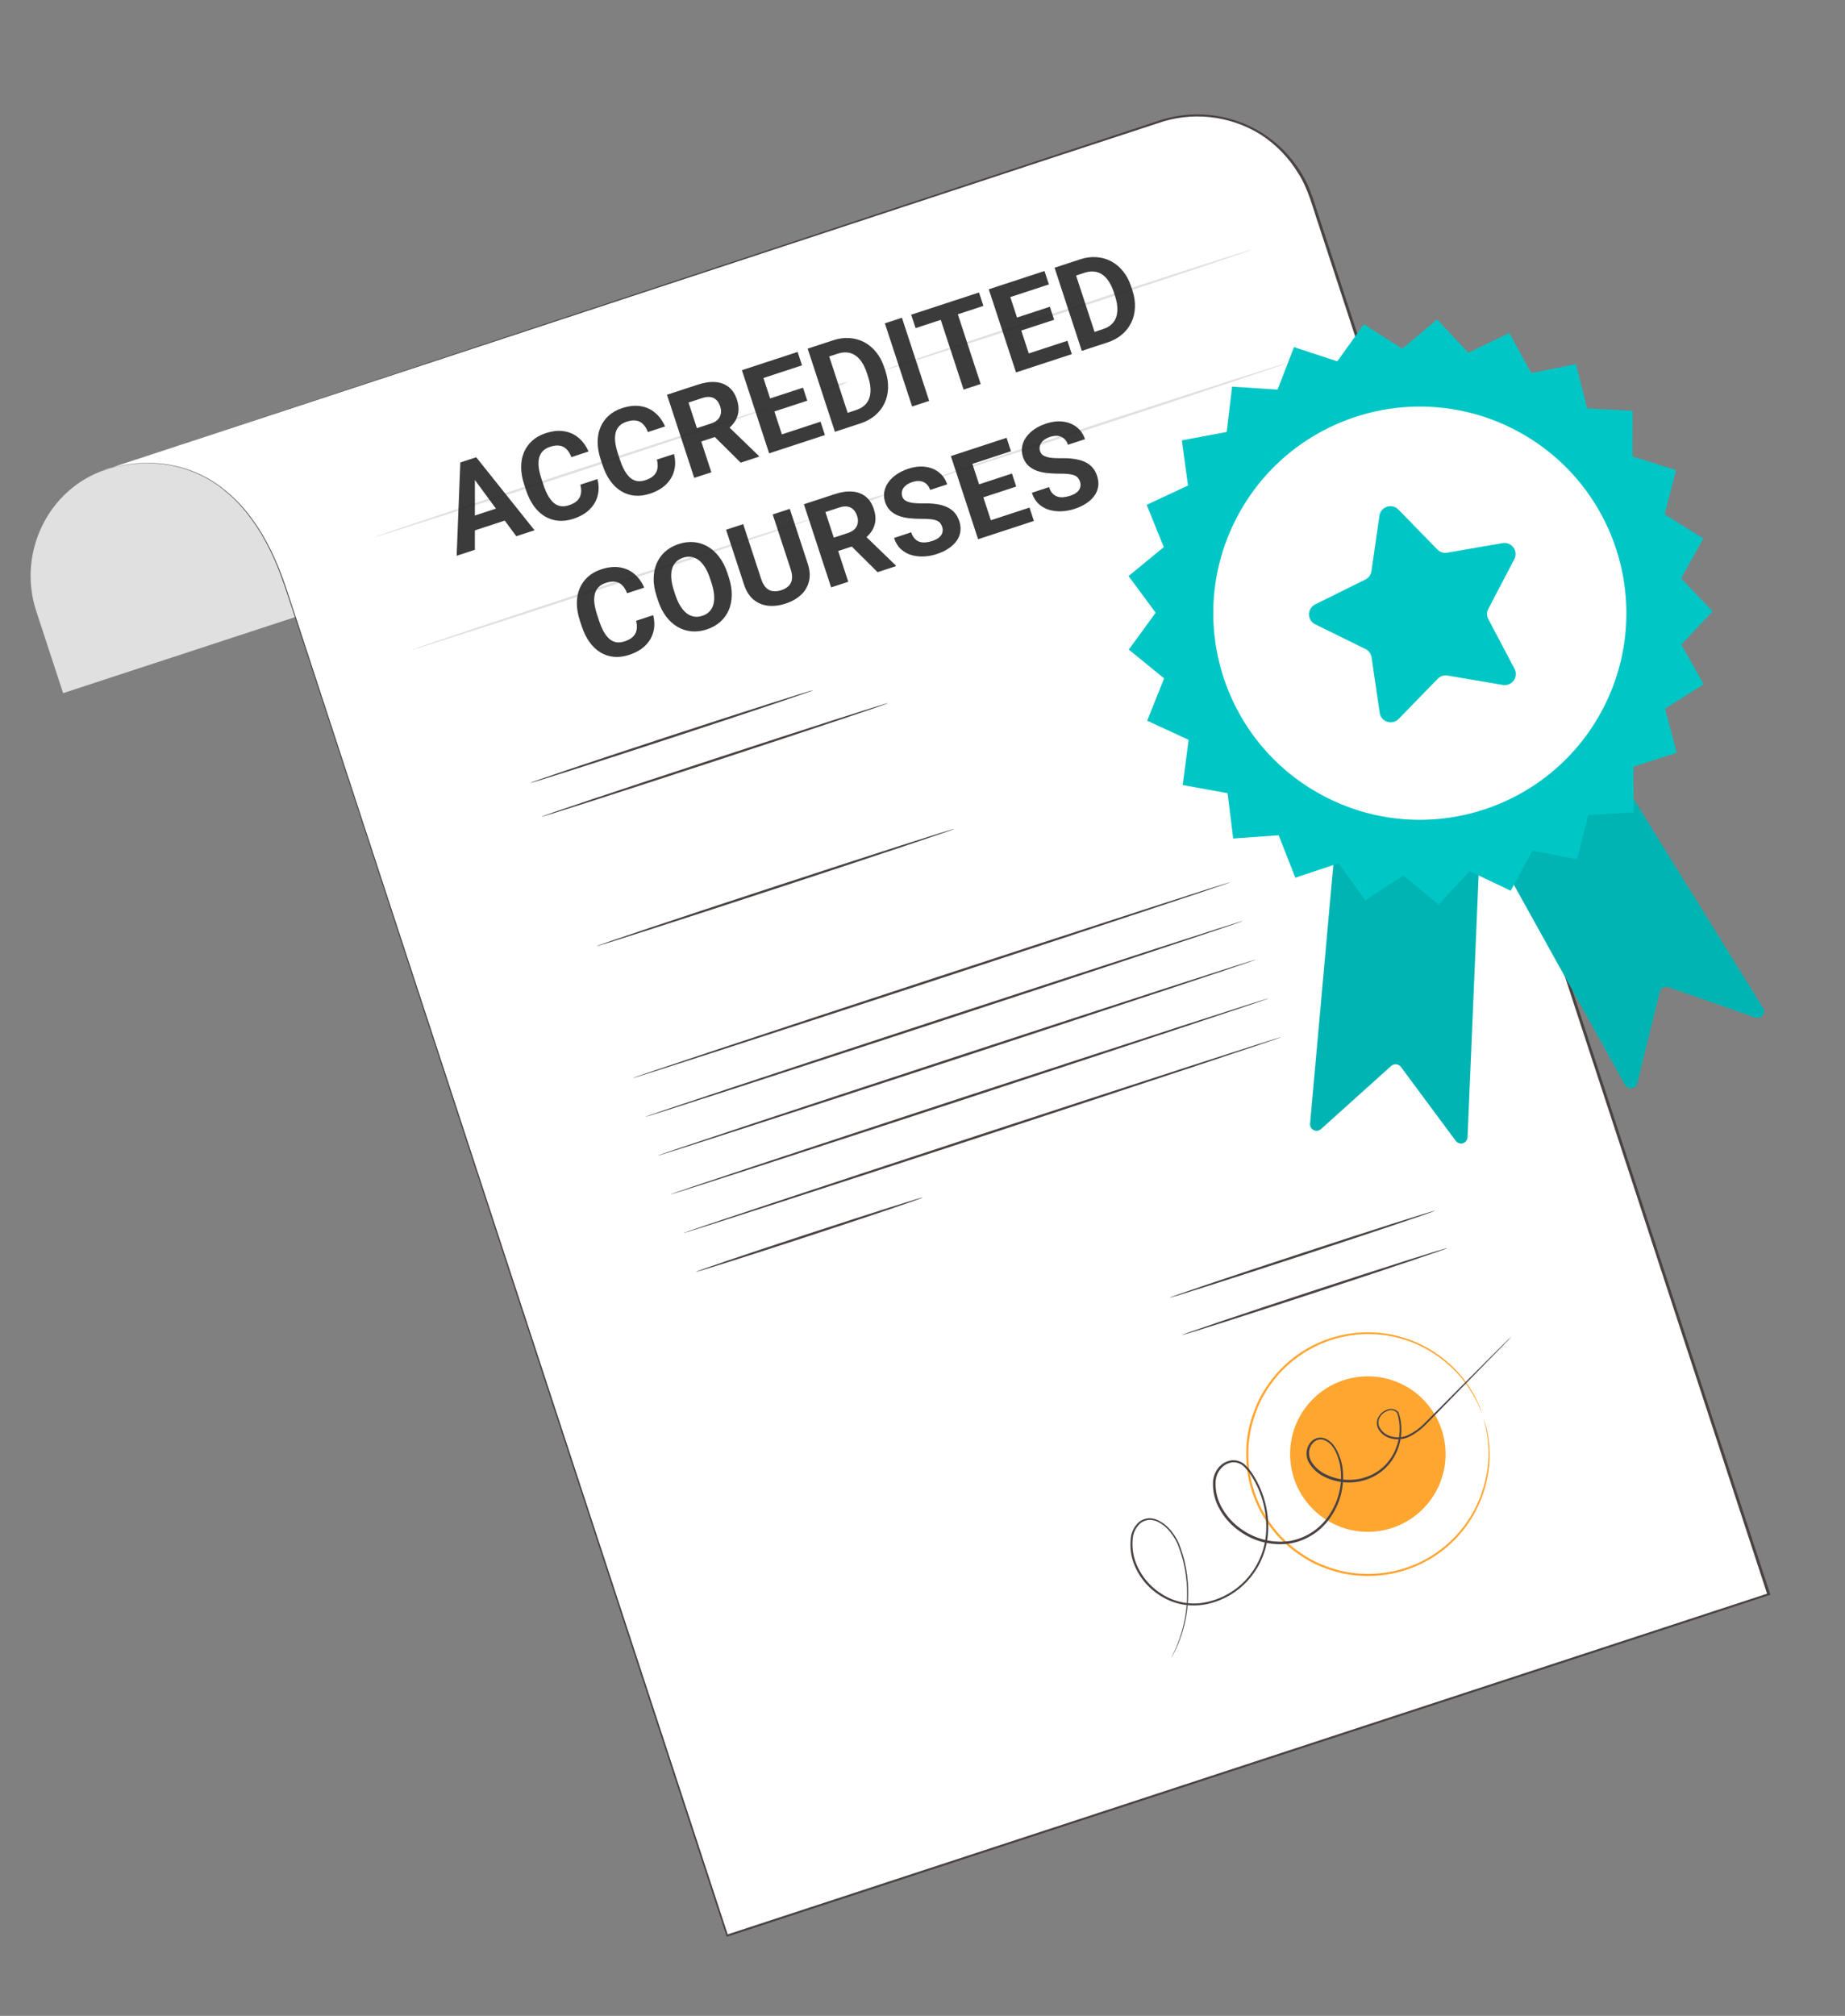
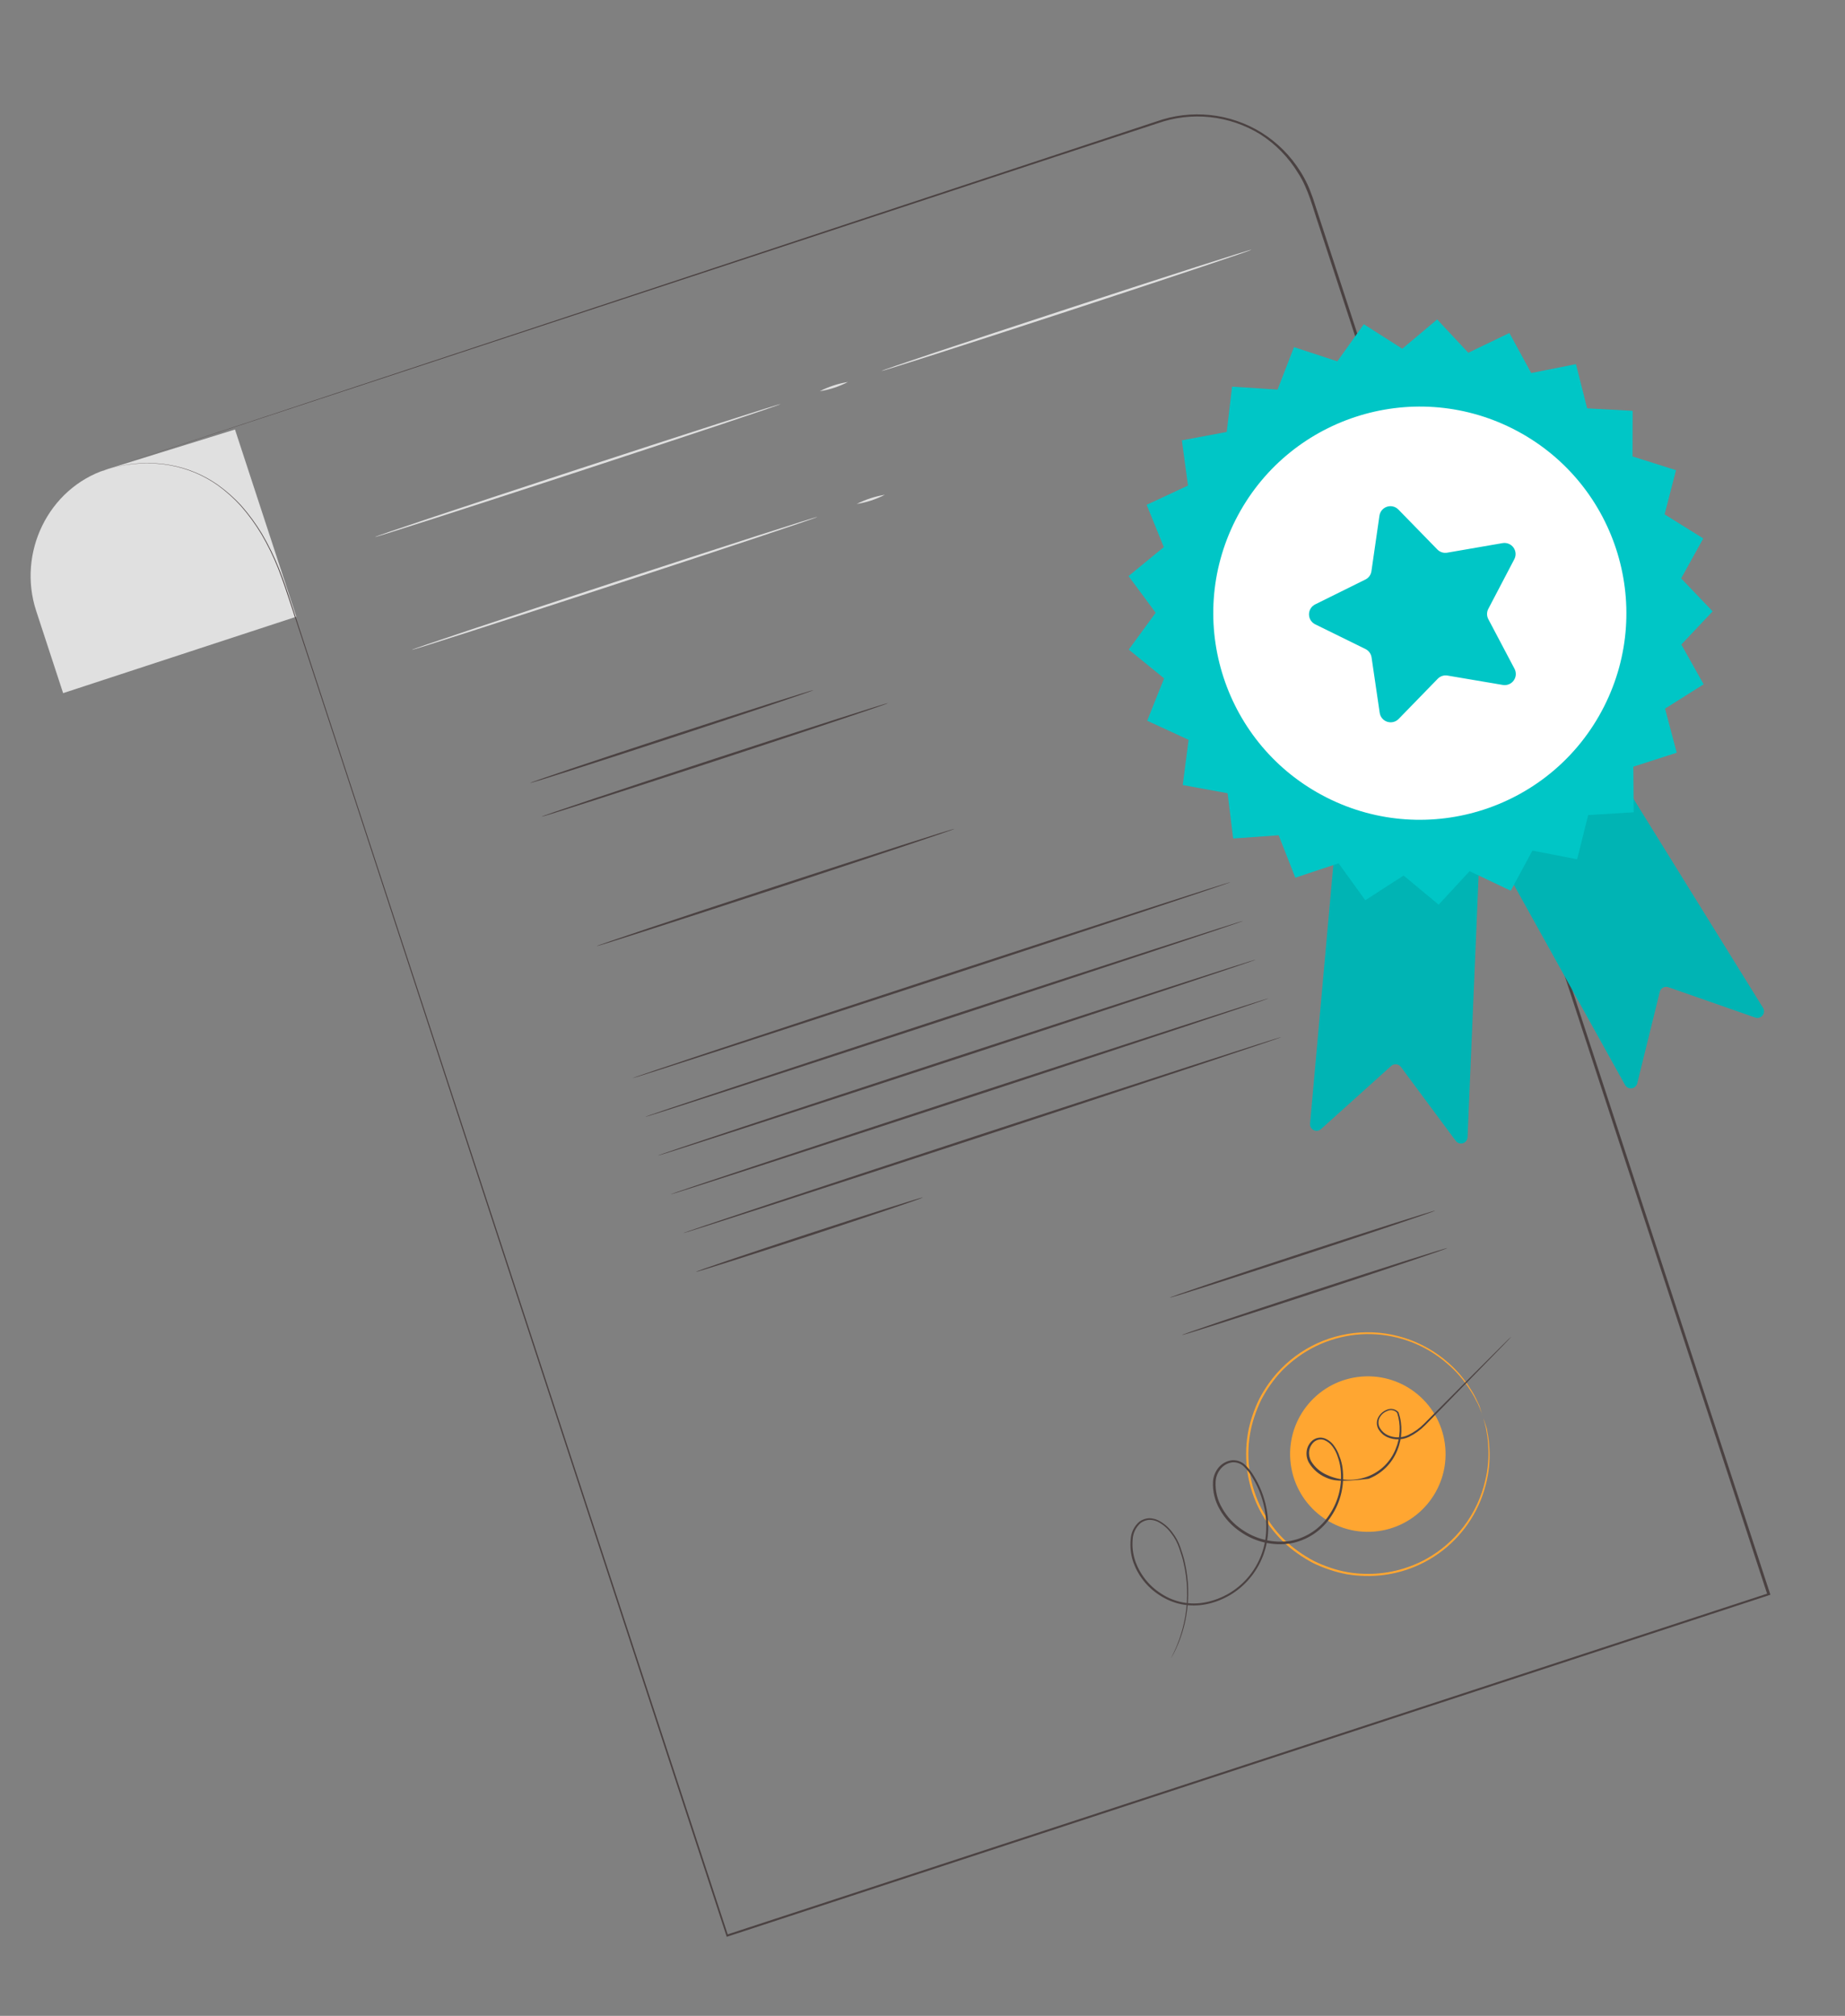
<svg xmlns="http://www.w3.org/2000/svg" width="390" height="426" viewBox="0 0 390 426" fill="none">
  <rect x="0" y="0" width="390" height="426" fill="#808080" stroke="none" />
  <path d="M62.635 130.328L13.343 146.479L7.651 129.106C3.636 116.856 10.169 103.238 22.419 99.224L49.671 90.766L62.635 130.328Z" fill="#E0E0E0" />
-   <path d="M21.351 99.541C21.351 99.541 48.571 87.8 60.56 124.388L153.812 408.973L373.973 336.832L277.33 41.9C276.288 38.721 274.628 35.78 272.448 33.243C270.267 30.706 267.607 28.625 264.621 27.117C261.635 25.609 258.381 24.704 255.046 24.455C251.71 24.206 248.357 24.617 245.181 25.665L21.351 99.541Z" fill="white" />
  <path d="M21.345 99.547L184.053 45.649L223.461 32.615L244.414 25.679C248.055 24.375 251.943 23.906 255.79 24.309C259.637 24.712 263.343 25.976 266.635 28.008C270.008 30.103 272.85 32.953 274.936 36.333C275.47 37.179 275.949 38.058 276.371 38.965C276.795 39.831 277.109 40.822 277.485 41.753C278.105 43.645 278.729 45.55 279.357 47.466C281.859 55.101 284.401 62.859 286.984 70.742C292.144 86.49 297.452 102.687 302.907 119.335C324.698 185.837 348.664 258.976 373.8 335.688L374.234 337.012L373.999 337.089L153.838 409.23L153.62 409.302L153.549 409.084C121.263 310.556 93.911 226.869 74.605 167.857C69.767 153.095 65.435 139.874 61.659 128.35C60.714 125.466 59.805 122.691 58.771 120.088C57.777 117.59 56.595 115.171 55.235 112.852C53.969 110.748 52.518 108.76 50.899 106.913C49.41 105.277 47.755 103.801 45.961 102.506C42.917 100.374 39.44 98.938 35.777 98.302C33.104 97.844 30.377 97.783 27.686 98.122C26.048 98.313 24.431 98.648 22.852 99.124C21.801 99.468 21.256 99.647 21.256 99.647C21.778 99.441 22.311 99.266 22.852 99.124C24.432 98.635 26.051 98.286 27.692 98.08C30.38 97.735 33.105 97.79 35.778 98.242C39.46 98.865 42.958 100.298 46.019 102.437C47.824 103.727 49.49 105.2 50.993 106.832C52.624 108.685 54.087 110.678 55.365 112.789C56.735 115.115 57.926 117.541 58.928 120.047C60.001 122.647 60.883 125.431 61.828 128.314C65.605 139.839 69.937 153.06 74.774 167.822C94.12 226.861 121.58 310.512 153.89 408.992L153.604 408.855L373.765 336.713L373.607 337.026L373.25 335.938C348.104 259.199 324.147 186.088 302.356 119.586C296.907 102.956 291.599 86.758 286.433 70.993L278.785 47.653C277.48 43.853 276.562 39.917 274.412 36.605C272.413 33.299 269.684 30.494 266.434 28.405C263.2 26.403 259.557 25.156 255.775 24.756C251.994 24.355 248.17 24.813 244.59 26.094L223.571 32.981L184.084 45.99L21.345 99.547Z" fill="#4B4242" />
  <path d="M171.941 145.843C171.982 145.97 158.625 150.468 142.095 155.884C125.565 161.301 112.136 165.581 112.095 165.454C112.053 165.327 125.401 160.832 141.94 155.413C158.48 149.993 171.905 145.735 171.941 145.843Z" fill="#4B4242" />
  <path d="M187.689 148.598C187.734 148.734 171.381 154.202 151.16 160.828C130.94 167.454 114.531 172.72 114.486 172.584C114.442 172.448 130.794 166.98 151.006 160.357C171.218 153.734 187.647 148.471 187.689 148.598Z" fill="#4B4242" />
  <path d="M201.717 175.171C201.759 175.297 184.874 180.951 164.001 187.79C143.127 194.63 126.171 200.066 126.13 199.939C126.088 199.812 142.973 194.159 163.846 187.319C184.72 180.479 201.672 175.035 201.717 175.171Z" fill="#4B4242" />
  <path d="M260.083 186.431C260.125 186.558 231.87 195.937 196.978 207.37C162.086 218.804 133.759 227.965 133.718 227.838C133.676 227.711 161.922 218.335 196.823 206.899C231.724 195.462 260.039 186.295 260.083 186.431Z" fill="#4B4242" />
  <path d="M262.766 194.615C262.811 194.751 234.553 204.121 199.661 215.554C164.769 226.987 136.445 236.158 136.4 236.022C136.356 235.886 164.605 226.519 199.506 215.083C234.407 203.646 262.725 194.488 262.766 194.615Z" fill="#4B4242" />
  <path d="M265.445 202.798C265.489 202.934 237.231 212.304 202.339 223.738C167.447 235.171 139.124 244.342 139.079 244.206C139.035 244.07 167.284 234.703 202.185 223.266C237.086 211.83 265.403 202.671 265.445 202.798Z" fill="#4B4242" />
  <path d="M268.133 210.991C268.175 211.118 239.92 220.497 205.028 231.931C170.136 243.364 141.809 252.525 141.767 252.398C141.726 252.271 169.972 242.895 204.873 231.459C239.774 220.023 268.092 210.864 268.133 210.991Z" fill="#4B4242" />
  <path d="M270.812 219.179C270.853 219.306 242.598 228.686 207.706 240.119C172.814 251.552 144.487 260.714 144.446 260.587C144.404 260.46 172.65 251.084 207.551 239.647C242.453 228.211 270.767 219.043 270.812 219.179Z" fill="#4B4242" />
  <path d="M195.051 253.068C195.092 253.194 184.392 256.821 171.163 261.156C157.933 265.491 147.17 268.897 147.129 268.77C147.087 268.644 157.778 265.02 171.008 260.685C184.238 256.35 195.006 252.932 195.051 253.068Z" fill="#4B4242" />
  <path d="M303.325 255.859C303.366 255.986 290.852 260.207 275.383 265.276C259.914 270.345 247.32 274.352 247.278 274.225C247.236 274.098 259.75 269.877 275.229 264.805C290.707 259.733 303.283 255.732 303.325 255.859Z" fill="#4B4242" />
  <path d="M305.916 263.761C305.958 263.888 293.444 268.109 277.974 273.178C262.505 278.247 249.911 282.253 249.869 282.126C249.828 281.999 262.308 277.769 277.823 272.685C293.338 267.601 305.874 263.634 305.916 263.761Z" fill="#4B4242" />
  <path d="M313.458 299.336C313.402 299.208 313.358 299.074 313.328 298.937C313.236 298.656 313.065 298.29 312.869 297.812C312.786 297.558 312.675 297.283 312.538 296.987C312.434 296.669 312.224 296.366 312.051 296.022C311.662 295.213 311.215 294.433 310.714 293.688C309.398 291.606 307.771 289.738 305.887 288.151C301.433 284.28 295.768 282.084 289.869 281.941C283.97 281.797 278.205 283.715 273.568 287.364C272.619 288.104 271.722 288.908 270.882 289.771C270.041 290.672 269.261 291.629 268.547 292.634C267.825 293.661 267.17 294.735 266.588 295.847C266.03 297.003 265.548 298.194 265.145 299.412C264.307 301.912 263.88 304.531 263.881 307.167C263.839 312.637 265.586 317.971 268.857 322.355C270.417 324.481 272.311 326.339 274.466 327.857C275.512 328.601 276.605 329.276 277.739 329.878C278.867 330.43 280.029 330.907 281.22 331.308C283.529 332.102 285.947 332.535 288.389 332.593C292.908 332.735 297.384 331.674 301.358 329.518C304.52 327.785 307.278 325.401 309.45 322.524C311.623 319.647 313.161 316.342 313.963 312.827C314.541 310.432 314.748 307.963 314.577 305.506C314.54 304.609 314.439 303.716 314.273 302.834C314.209 302.454 314.163 302.097 314.098 301.777C314.033 301.457 313.902 301.179 313.873 300.907C313.712 300.417 313.639 299.98 313.577 299.729C313.521 299.604 313.478 299.473 313.449 299.339C313.504 299.465 313.547 299.595 313.577 299.729L313.957 300.889C314.041 301.143 314.136 301.433 314.237 301.742C314.338 302.05 314.369 302.421 314.436 302.811C314.624 303.692 314.743 304.587 314.791 305.486C315.001 307.96 314.829 310.452 314.28 312.873C313.001 318.726 309.715 323.947 304.99 327.63C300.266 331.313 294.401 333.226 288.414 333.037C287.188 333.005 285.965 332.889 284.755 332.69C283.519 332.463 282.302 332.148 281.112 331.745C279.892 331.344 278.701 330.862 277.546 330.302C276.39 329.69 275.276 329.002 274.211 328.242C272.012 326.696 270.079 324.803 268.488 322.637C265.15 318.171 263.369 312.734 263.416 307.159C263.419 304.471 263.856 301.801 264.712 299.253C265.121 298.011 265.616 296.799 266.194 295.625C266.789 294.488 267.46 293.393 268.202 292.346C270.287 289.414 272.965 286.952 276.062 285.12C279.16 283.289 282.607 282.129 286.181 281.715C289.756 281.301 293.377 281.643 296.811 282.718C300.245 283.793 303.414 285.577 306.115 287.956C307.989 289.584 309.603 291.49 310.899 293.608C311.394 294.364 311.829 295.158 312.199 295.983C312.375 296.337 312.54 296.655 312.668 296.954C312.796 297.253 312.864 297.553 312.95 297.816L313.328 298.967C313.381 299.086 313.425 299.21 313.458 299.336V299.336Z" fill="#FFA631" />
  <path d="M305.511 305.923C304.757 296.879 296.815 290.159 287.772 290.913C278.728 291.666 272.008 299.608 272.761 308.651C273.515 317.695 281.457 324.415 290.5 323.662C299.544 322.908 306.264 314.966 305.511 305.923Z" fill="#FFA631" />
-   <path d="M319.476 282.478L318.942 283.055L317.331 284.727L311.113 291.092L301.285 301.151C300.286 302.173 299.119 303.017 297.835 303.647C297.133 303.979 296.368 304.159 295.591 304.174C294.814 304.19 294.042 304.042 293.327 303.738C292.568 303.42 291.924 302.878 291.482 302.184C291.242 301.825 291.094 301.412 291.053 300.982C291.012 300.552 291.079 300.118 291.247 299.721C291.61 298.916 292.269 298.283 293.088 297.953C293.506 297.75 293.98 297.688 294.437 297.778C294.893 297.867 295.308 298.103 295.62 298.448L295.641 298.512C296.521 301.123 296.421 303.965 295.358 306.507C294.815 307.871 293.995 309.108 292.952 310.141C291.908 311.174 290.662 311.981 289.293 312.511C287.849 313.071 286.307 313.337 284.758 313.29C283.21 313.244 281.686 312.887 280.278 312.242C278.774 311.601 277.513 310.499 276.676 309.094C276.258 308.347 276.095 307.484 276.212 306.635C276.329 305.768 276.763 304.975 277.43 304.409C277.779 304.125 278.194 303.934 278.637 303.854C279.079 303.774 279.535 303.807 279.961 303.951C280.785 304.258 281.495 304.81 281.996 305.533C282.508 306.223 282.9 306.994 283.155 307.814C283.324 308.207 283.457 308.613 283.553 309.03C283.668 309.444 283.749 309.867 283.797 310.295C284.24 313.802 283.416 317.351 281.474 320.304C280.509 321.836 279.235 323.149 277.733 324.159C276.232 325.17 274.536 325.856 272.754 326.174C269.051 326.736 265.274 325.852 262.205 323.706C260.435 322.519 258.962 320.94 257.902 319.092C256.811 317.267 256.291 315.157 256.409 313.034C256.499 311.962 256.915 310.943 257.601 310.113C258.3 309.284 259.282 308.744 260.357 308.597C260.891 308.548 261.428 308.616 261.932 308.798C262.436 308.98 262.894 309.271 263.273 309.65C263.996 310.364 264.62 311.174 265.125 312.056C267.177 315.442 268.201 319.353 268.07 323.311C267.966 327.115 266.557 330.767 264.08 333.655C261.726 336.413 258.517 338.302 254.964 339.022C253.266 339.359 251.519 339.365 249.819 339.041C248.168 338.712 246.596 338.073 245.184 337.156C242.48 335.449 240.454 332.854 239.456 329.815C239.016 328.376 238.862 326.864 239.001 325.365C239.033 324.636 239.214 323.92 239.535 323.264C239.856 322.608 240.308 322.025 240.865 321.552C241.451 321.134 242.142 320.887 242.86 320.838C243.549 320.838 244.23 320.996 244.849 321.3C246.012 321.895 247.02 322.755 247.79 323.811C248.541 324.773 249.124 325.855 249.512 327.012C249.696 327.574 249.874 328.118 250.053 328.662C250.231 329.206 250.358 329.747 250.473 330.282C251.3 333.955 251.396 337.756 250.754 341.466C250.353 343.804 249.655 346.081 248.677 348.242C248.347 348.982 248.042 349.524 247.841 349.891C247.64 350.258 247.528 350.436 247.528 350.436C247.528 350.436 247.613 350.237 247.802 349.864C247.991 349.491 248.266 348.949 248.583 348.202C249.513 346.035 250.179 343.764 250.564 341.438C251.163 337.753 251.041 333.988 250.204 330.35C250.089 329.815 249.944 329.28 249.778 328.742C249.612 328.204 249.424 327.663 249.243 327.11C248.857 325.986 248.285 324.935 247.551 324C246.818 322.991 245.86 322.167 244.754 321.593C244.183 321.319 243.557 321.18 242.924 321.188C242.277 321.234 241.656 321.459 241.129 321.837C240.614 322.283 240.196 322.831 239.902 323.445C239.608 324.06 239.443 324.729 239.418 325.41C239.305 326.854 239.471 328.306 239.906 329.688C240.891 332.633 242.864 335.147 245.491 336.804C246.872 337.708 248.417 338.331 250.039 338.637C251.66 338.943 253.327 338.926 254.942 338.588C258.395 337.879 261.513 336.038 263.801 333.355C266.207 330.536 267.568 326.972 267.654 323.266C267.78 319.403 266.777 315.586 264.768 312.283C264.29 311.438 263.698 310.662 263.008 309.978C262.68 309.642 262.281 309.384 261.84 309.221C261.4 309.058 260.928 308.994 260.461 309.035C259.51 309.167 258.643 309.651 258.034 310.393C257.405 311.14 257.03 312.068 256.964 313.043C256.849 315.062 257.346 317.069 258.389 318.802C259.414 320.586 260.838 322.109 262.549 323.252C265.512 325.32 269.155 326.174 272.729 325.64C274.444 325.325 276.075 324.657 277.517 323.678C278.96 322.699 280.183 321.43 281.108 319.952C282.989 317.1 283.788 313.668 283.36 310.278C283.252 309.459 283.056 308.655 282.775 307.879C282.537 307.104 282.169 306.376 281.687 305.725C281.24 305.085 280.614 304.592 279.887 304.307C279.534 304.189 279.157 304.162 278.791 304.23C278.425 304.297 278.082 304.456 277.794 304.691C277.22 305.186 276.845 305.872 276.74 306.623C276.636 307.373 276.781 308.137 277.151 308.798C277.945 310.099 279.129 311.116 280.534 311.706C281.885 312.331 283.347 312.678 284.835 312.728C286.322 312.777 287.804 312.526 289.193 311.991C290.507 311.483 291.701 310.71 292.702 309.718C293.702 308.727 294.487 307.539 295.007 306.23C296.041 303.779 296.148 301.035 295.309 298.51L295.329 298.574C295.068 298.28 294.716 298.084 294.329 298.016C293.942 297.947 293.544 298.012 293.198 298.198C292.472 298.481 291.883 299.034 291.555 299.74C291.407 300.086 291.348 300.463 291.383 300.837C291.418 301.212 291.546 301.571 291.755 301.884C292.157 302.532 292.752 303.039 293.455 303.335C294.124 303.624 294.847 303.766 295.575 303.753C296.303 303.739 297.02 303.57 297.677 303.257C298.934 302.654 300.076 301.838 301.054 300.845L310.951 290.904L317.253 284.612L318.897 282.979L319.476 282.478Z" fill="#4B4242" />
+   <path d="M319.476 282.478L318.942 283.055L317.331 284.727L311.113 291.092L301.285 301.151C300.286 302.173 299.119 303.017 297.835 303.647C297.133 303.979 296.368 304.159 295.591 304.174C294.814 304.19 294.042 304.042 293.327 303.738C292.568 303.42 291.924 302.878 291.482 302.184C291.242 301.825 291.094 301.412 291.053 300.982C291.012 300.552 291.079 300.118 291.247 299.721C291.61 298.916 292.269 298.283 293.088 297.953C293.506 297.75 293.98 297.688 294.437 297.778C294.893 297.867 295.308 298.103 295.62 298.448L295.641 298.512C296.521 301.123 296.421 303.965 295.358 306.507C294.815 307.871 293.995 309.108 292.952 310.141C291.908 311.174 290.662 311.981 289.293 312.511C283.21 313.244 281.686 312.887 280.278 312.242C278.774 311.601 277.513 310.499 276.676 309.094C276.258 308.347 276.095 307.484 276.212 306.635C276.329 305.768 276.763 304.975 277.43 304.409C277.779 304.125 278.194 303.934 278.637 303.854C279.079 303.774 279.535 303.807 279.961 303.951C280.785 304.258 281.495 304.81 281.996 305.533C282.508 306.223 282.9 306.994 283.155 307.814C283.324 308.207 283.457 308.613 283.553 309.03C283.668 309.444 283.749 309.867 283.797 310.295C284.24 313.802 283.416 317.351 281.474 320.304C280.509 321.836 279.235 323.149 277.733 324.159C276.232 325.17 274.536 325.856 272.754 326.174C269.051 326.736 265.274 325.852 262.205 323.706C260.435 322.519 258.962 320.94 257.902 319.092C256.811 317.267 256.291 315.157 256.409 313.034C256.499 311.962 256.915 310.943 257.601 310.113C258.3 309.284 259.282 308.744 260.357 308.597C260.891 308.548 261.428 308.616 261.932 308.798C262.436 308.98 262.894 309.271 263.273 309.65C263.996 310.364 264.62 311.174 265.125 312.056C267.177 315.442 268.201 319.353 268.07 323.311C267.966 327.115 266.557 330.767 264.08 333.655C261.726 336.413 258.517 338.302 254.964 339.022C253.266 339.359 251.519 339.365 249.819 339.041C248.168 338.712 246.596 338.073 245.184 337.156C242.48 335.449 240.454 332.854 239.456 329.815C239.016 328.376 238.862 326.864 239.001 325.365C239.033 324.636 239.214 323.92 239.535 323.264C239.856 322.608 240.308 322.025 240.865 321.552C241.451 321.134 242.142 320.887 242.86 320.838C243.549 320.838 244.23 320.996 244.849 321.3C246.012 321.895 247.02 322.755 247.79 323.811C248.541 324.773 249.124 325.855 249.512 327.012C249.696 327.574 249.874 328.118 250.053 328.662C250.231 329.206 250.358 329.747 250.473 330.282C251.3 333.955 251.396 337.756 250.754 341.466C250.353 343.804 249.655 346.081 248.677 348.242C248.347 348.982 248.042 349.524 247.841 349.891C247.64 350.258 247.528 350.436 247.528 350.436C247.528 350.436 247.613 350.237 247.802 349.864C247.991 349.491 248.266 348.949 248.583 348.202C249.513 346.035 250.179 343.764 250.564 341.438C251.163 337.753 251.041 333.988 250.204 330.35C250.089 329.815 249.944 329.28 249.778 328.742C249.612 328.204 249.424 327.663 249.243 327.11C248.857 325.986 248.285 324.935 247.551 324C246.818 322.991 245.86 322.167 244.754 321.593C244.183 321.319 243.557 321.18 242.924 321.188C242.277 321.234 241.656 321.459 241.129 321.837C240.614 322.283 240.196 322.831 239.902 323.445C239.608 324.06 239.443 324.729 239.418 325.41C239.305 326.854 239.471 328.306 239.906 329.688C240.891 332.633 242.864 335.147 245.491 336.804C246.872 337.708 248.417 338.331 250.039 338.637C251.66 338.943 253.327 338.926 254.942 338.588C258.395 337.879 261.513 336.038 263.801 333.355C266.207 330.536 267.568 326.972 267.654 323.266C267.78 319.403 266.777 315.586 264.768 312.283C264.29 311.438 263.698 310.662 263.008 309.978C262.68 309.642 262.281 309.384 261.84 309.221C261.4 309.058 260.928 308.994 260.461 309.035C259.51 309.167 258.643 309.651 258.034 310.393C257.405 311.14 257.03 312.068 256.964 313.043C256.849 315.062 257.346 317.069 258.389 318.802C259.414 320.586 260.838 322.109 262.549 323.252C265.512 325.32 269.155 326.174 272.729 325.64C274.444 325.325 276.075 324.657 277.517 323.678C278.96 322.699 280.183 321.43 281.108 319.952C282.989 317.1 283.788 313.668 283.36 310.278C283.252 309.459 283.056 308.655 282.775 307.879C282.537 307.104 282.169 306.376 281.687 305.725C281.24 305.085 280.614 304.592 279.887 304.307C279.534 304.189 279.157 304.162 278.791 304.23C278.425 304.297 278.082 304.456 277.794 304.691C277.22 305.186 276.845 305.872 276.74 306.623C276.636 307.373 276.781 308.137 277.151 308.798C277.945 310.099 279.129 311.116 280.534 311.706C281.885 312.331 283.347 312.678 284.835 312.728C286.322 312.777 287.804 312.526 289.193 311.991C290.507 311.483 291.701 310.71 292.702 309.718C293.702 308.727 294.487 307.539 295.007 306.23C296.041 303.779 296.148 301.035 295.309 298.51L295.329 298.574C295.068 298.28 294.716 298.084 294.329 298.016C293.942 297.947 293.544 298.012 293.198 298.198C292.472 298.481 291.883 299.034 291.555 299.74C291.407 300.086 291.348 300.463 291.383 300.837C291.418 301.212 291.546 301.571 291.755 301.884C292.157 302.532 292.752 303.039 293.455 303.335C294.124 303.624 294.847 303.766 295.575 303.753C296.303 303.739 297.02 303.57 297.677 303.257C298.934 302.654 300.076 301.838 301.054 300.845L310.951 290.904L317.253 284.612L318.897 282.979L319.476 282.478Z" fill="#4B4242" />
  <path d="M164.951 85.404C164.996 85.54 145.854 91.933 122.196 99.685C98.539 107.437 79.316 113.615 79.272 113.479C79.227 113.343 98.373 106.959 122.039 99.204C145.705 91.449 164.91 85.277 164.951 85.404Z" fill="#E0E0E0" />
  <path d="M179.236 80.725C177.374 81.697 175.364 82.356 173.288 82.675C175.155 81.715 177.163 81.057 179.236 80.725V80.725Z" fill="#E0E0E0" />
  <path d="M264.525 52.774C264.569 52.91 247.105 58.753 225.533 65.821C203.961 72.89 186.425 78.516 186.38 78.38C186.336 78.244 203.785 72.415 225.375 65.341C246.965 58.266 264.483 52.647 264.525 52.774Z" fill="#E0E0E0" />
  <path d="M172.766 109.244C172.81 109.38 153.665 115.764 130.008 123.516C106.351 131.267 87.131 137.455 87.086 137.319C87.042 137.183 106.187 130.799 129.853 123.044C153.52 115.289 172.724 109.117 172.766 109.244Z" fill="#E0E0E0" />
  <path d="M187.045 104.561C185.178 105.521 183.17 106.178 181.097 106.51C182.964 105.55 184.972 104.892 187.045 104.561V104.561Z" fill="#E0E0E0" />
-   <path d="M272.339 76.614C272.384 76.75 254.916 82.584 233.344 89.652C211.772 96.721 194.239 102.356 194.195 102.22C194.15 102.084 211.6 96.255 233.19 89.181C254.779 82.106 272.297 76.487 272.339 76.614Z" fill="#E0E0E0" />
-   <path d="M100.385 100.055L100.379 116.188L96.529 117.45L97.301 97.738L99.751 96.935L100.385 100.055ZM109.129 113.321L99.565 100.324L98.194 97.445L100.668 96.635L112.991 112.056L109.129 113.321ZM106.769 106.851L107.698 109.687L98.417 112.728L97.488 109.892L106.769 106.851ZM122.68 102.426L126.288 101.243C126.603 102.45 126.622 103.607 126.343 104.714C126.072 105.818 125.506 106.797 124.645 107.649C123.792 108.499 122.645 109.16 121.205 109.632C120.079 110.001 119.006 110.138 117.986 110.045C116.964 109.943 116.015 109.631 115.139 109.107C114.272 108.58 113.503 107.852 112.833 106.922C112.163 105.992 111.617 104.884 111.195 103.596L110.796 102.377C110.374 101.09 110.162 99.872 110.16 98.723C110.163 97.564 110.362 96.514 110.758 95.573C111.162 94.63 111.746 93.815 112.51 93.129C113.274 92.442 114.207 91.918 115.309 91.556C116.773 91.076 118.095 90.937 119.275 91.139C120.463 91.338 121.487 91.813 122.348 92.564C123.217 93.313 123.903 94.264 124.406 95.418L120.785 96.605C120.513 95.91 120.176 95.356 119.774 94.945C119.369 94.525 118.88 94.271 118.308 94.182C117.741 94.083 117.055 94.165 116.25 94.429C115.647 94.626 115.157 94.912 114.78 95.285C114.403 95.658 114.137 96.124 113.982 96.682C113.826 97.241 113.787 97.896 113.863 98.646C113.945 99.385 114.139 100.222 114.445 101.155L114.852 102.398C115.15 103.307 115.481 104.085 115.844 104.732C116.205 105.372 116.604 105.882 117.041 106.265C117.484 106.636 117.97 106.869 118.5 106.963C119.035 107.046 119.624 106.982 120.268 106.771C121.024 106.523 121.608 106.198 122.02 105.796C122.432 105.394 122.688 104.913 122.79 104.354C122.9 103.792 122.863 103.15 122.68 102.426ZM138.852 97.126L142.461 95.944C142.776 97.15 142.794 98.307 142.515 99.414C142.245 100.519 141.679 101.497 140.817 102.35C139.964 103.199 138.818 103.86 137.377 104.332C136.251 104.701 135.178 104.839 134.158 104.746C133.136 104.644 132.187 104.331 131.312 103.807C130.444 103.281 129.675 102.553 129.005 101.623C128.335 100.693 127.789 99.584 127.368 98.297L126.968 97.078C126.546 95.791 126.334 94.573 126.332 93.424C126.335 92.264 126.535 91.215 126.931 90.274C127.334 89.331 127.918 88.516 128.682 87.829C129.446 87.142 130.379 86.618 131.481 86.257C132.946 85.777 134.268 85.638 135.448 85.84C136.635 86.038 137.66 86.513 138.521 87.265C139.39 88.014 140.076 88.965 140.579 90.119L136.958 91.305C136.686 90.61 136.348 90.057 135.946 89.645C135.541 89.226 135.053 88.972 134.48 88.883C133.913 88.784 133.227 88.866 132.423 89.129C131.819 89.327 131.329 89.612 130.952 89.985C130.576 90.358 130.309 90.824 130.154 91.383C129.998 91.942 129.959 92.596 130.036 93.346C130.117 94.086 130.311 94.922 130.617 95.856L131.024 97.099C131.322 98.008 131.653 98.786 132.017 99.433C132.378 100.072 132.777 100.583 133.214 100.965C133.656 101.337 134.142 101.57 134.672 101.664C135.207 101.747 135.797 101.683 136.44 101.472C137.197 101.224 137.781 100.899 138.192 100.497C138.604 100.095 138.861 99.614 138.963 99.055C139.073 98.493 139.036 97.85 138.852 97.126ZM140.99 83.422L147.544 81.274C148.887 80.834 150.108 80.657 151.205 80.743C152.311 80.826 153.254 81.176 154.035 81.793C154.817 82.411 155.396 83.294 155.773 84.445C156.081 85.386 156.186 86.248 156.085 87.029C155.99 87.8 155.727 88.505 155.295 89.146C154.869 89.775 154.313 90.35 153.628 90.868L152.679 91.847L146.982 93.714L146.033 90.898L150.269 89.51C150.905 89.301 151.395 89.016 151.739 88.654C152.084 88.291 152.295 87.875 152.372 87.404C152.458 86.93 152.413 86.428 152.239 85.897C152.055 85.334 151.791 84.881 151.447 84.539C151.103 84.198 150.683 83.988 150.185 83.91C149.687 83.833 149.117 83.9 148.473 84.111L145.54 85.072L150.369 99.808L146.748 100.994L140.99 83.422ZM156.573 97.775L149.999 91.255L153.817 89.978L160.391 96.337L160.447 96.506L156.573 97.775ZM173.449 89.118L174.374 91.942L165.021 95.007L164.095 92.183L173.449 89.118ZM160.446 77.047L166.204 94.619L162.583 95.806L156.825 78.233L160.446 77.047ZM169.742 81.926L170.644 84.677L162.51 87.343L161.608 84.591L169.742 81.926ZM168.604 74.373L169.534 77.21L160.192 80.271L159.263 77.434L168.604 74.373ZM181.881 89.482L178.055 90.736L177.154 87.904L180.956 86.658C181.905 86.347 182.636 85.871 183.148 85.231C183.657 84.583 183.941 83.791 183.999 82.854C184.066 81.915 183.907 80.857 183.522 79.683L183.241 78.826C182.946 77.925 182.589 77.164 182.172 76.543C181.763 75.92 181.297 75.436 180.774 75.09C180.251 74.745 179.682 74.544 179.066 74.487C178.448 74.422 177.789 74.505 177.089 74.734L173.154 76.023L172.225 73.187L176.159 71.898C177.334 71.513 178.474 71.362 179.58 71.445C180.69 71.518 181.725 71.807 182.684 72.312C183.642 72.818 184.483 73.523 185.207 74.426C185.936 75.319 186.506 76.392 186.918 77.648L187.191 78.48C187.599 79.728 187.775 80.931 187.718 82.09C187.67 83.246 187.409 84.312 186.935 85.287C186.467 86.251 185.804 87.096 184.946 87.823C184.094 88.539 183.072 89.092 181.881 89.482ZM174.349 72.491L180.107 90.063L176.486 91.25L170.728 73.677L174.349 72.491ZM190.654 67.148L196.412 84.721L192.804 85.903L187.046 68.331L190.654 67.148ZM201.54 63.581L207.299 81.153L203.69 82.336L197.932 64.763L201.54 63.581ZM206.947 61.809L207.877 64.645L193.539 69.344L192.609 66.507L206.947 61.809ZM225.635 72.017L226.561 74.842L217.207 77.906L216.282 75.082L225.635 72.017ZM212.632 59.947L218.39 77.519L214.769 78.705L209.011 61.133L212.632 59.947ZM221.929 64.826L222.83 67.577L214.696 70.243L213.794 67.491L221.929 64.826ZM220.79 57.273L221.72 60.109L212.378 63.17L211.449 60.334L220.79 57.273ZM234.068 72.382L230.242 73.635L229.34 70.803L233.142 69.558C234.092 69.246 234.822 68.771 235.334 68.131C235.844 67.483 236.127 66.691 236.186 65.754C236.252 64.814 236.093 63.757 235.708 62.582L235.427 61.725C235.132 60.824 234.776 60.063 234.358 59.443C233.949 58.819 233.483 58.335 232.96 57.99C232.437 57.644 231.868 57.443 231.252 57.387C230.634 57.322 229.975 57.404 229.275 57.634L225.341 58.923L224.411 56.087L228.346 54.797C229.52 54.413 230.66 54.262 231.766 54.345C232.877 54.418 233.911 54.707 234.87 55.212C235.829 55.718 236.67 56.422 237.393 57.326C238.123 58.218 238.693 59.292 239.104 60.547L239.377 61.38C239.786 62.627 239.962 63.83 239.905 64.99C239.856 66.146 239.595 67.212 239.121 68.186C238.653 69.151 237.99 69.996 237.132 70.723C236.28 71.439 235.258 71.992 234.068 72.382ZM226.535 55.391L232.293 72.963L228.673 74.15L222.915 56.577L226.535 55.391ZM134.457 131.189L138.065 130.006C138.38 131.213 138.399 132.369 138.12 133.476C137.849 134.581 137.283 135.559 136.422 136.412C135.569 137.262 134.422 137.922 132.982 138.394C131.856 138.763 130.783 138.901 129.763 138.808C128.741 138.706 127.792 138.393 126.916 137.869C126.049 137.343 125.28 136.615 124.61 135.685C123.94 134.755 123.394 133.646 122.972 132.359L122.573 131.14C122.151 129.853 121.939 128.635 121.937 127.486C121.94 126.327 122.139 125.277 122.535 124.336C122.939 123.393 123.523 122.578 124.287 121.891C125.051 121.204 125.984 120.68 127.086 120.319C128.55 119.839 129.872 119.7 131.052 119.902C132.24 120.1 133.264 120.576 134.125 121.327C134.995 122.076 135.68 123.027 136.183 124.181L132.563 125.367C132.29 124.673 131.953 124.119 131.551 123.708C131.146 123.288 130.657 123.034 130.085 122.945C129.518 122.846 128.832 122.928 128.027 123.192C127.424 123.389 126.934 123.675 126.557 124.048C126.18 124.42 125.914 124.886 125.759 125.445C125.603 126.004 125.564 126.658 125.64 127.408C125.722 128.148 125.916 128.984 126.222 129.918L126.629 131.161C126.927 132.07 127.258 132.848 127.621 133.495C127.982 134.134 128.381 134.645 128.818 135.027C129.261 135.399 129.747 135.632 130.277 135.726C130.812 135.809 131.401 135.745 132.045 135.534C132.801 135.286 133.385 134.961 133.797 134.559C134.209 134.157 134.465 133.676 134.567 133.117C134.677 132.555 134.64 131.912 134.457 131.189ZM153.774 121.13L154.047 121.963C154.485 123.298 154.696 124.556 154.682 125.737C154.668 126.918 154.454 127.991 154.039 128.955C153.622 129.911 153.02 130.737 152.232 131.432C151.451 132.124 150.506 132.652 149.396 133.016C148.294 133.377 147.219 133.511 146.173 133.417C145.134 133.321 144.16 133.012 143.25 132.491C142.337 131.961 141.521 131.226 140.803 130.285C140.093 129.342 139.519 128.202 139.081 126.867L138.809 126.034C138.368 124.69 138.156 123.432 138.173 122.259C138.187 121.079 138.401 120.006 138.816 119.041C139.239 118.074 139.84 117.245 140.62 116.553C141.408 115.858 142.353 115.33 143.456 114.969C144.566 114.605 145.64 114.471 146.679 114.567C147.725 114.661 148.701 114.974 149.606 115.506C150.519 116.035 151.33 116.772 152.04 117.715C152.756 118.648 153.334 119.786 153.774 121.13ZM150.39 123.161L150.109 122.304C149.803 121.371 149.45 120.578 149.049 119.925C148.648 119.272 148.204 118.759 147.715 118.384C147.227 118.009 146.706 117.779 146.153 117.693C145.596 117.599 145.012 117.653 144.401 117.853C143.789 118.053 143.287 118.356 142.894 118.761C142.506 119.155 142.227 119.648 142.055 120.239C141.891 120.827 141.841 121.503 141.904 122.266C141.967 123.03 142.152 123.878 142.458 124.811L142.738 125.668C143.042 126.594 143.395 127.387 143.799 128.047C144.199 128.7 144.645 129.218 145.136 129.6C145.624 129.975 146.146 130.209 146.703 130.303C147.259 130.397 147.843 130.344 148.455 130.143C149.066 129.943 149.568 129.64 149.961 129.235C150.354 128.83 150.633 128.334 150.796 127.746C150.957 127.149 151.006 126.47 150.943 125.706C150.878 124.935 150.693 124.086 150.39 123.161ZM163.34 108.72L166.948 107.538L170.753 119.148C171.196 120.5 171.279 121.733 171.003 122.848C170.735 123.961 170.171 124.917 169.31 125.715C168.457 126.512 167.375 127.125 166.063 127.554C164.752 127.984 163.509 128.133 162.334 128.001C161.167 127.867 160.143 127.432 159.26 126.696C158.386 125.958 157.727 124.913 157.284 123.562L153.479 111.951L157.1 110.765L160.905 122.375C161.163 123.164 161.499 123.767 161.912 124.184C162.324 124.601 162.802 124.85 163.346 124.93C163.897 125.008 164.494 124.941 165.138 124.73C165.798 124.514 166.319 124.214 166.701 123.831C167.091 123.444 167.325 122.962 167.403 122.384C167.489 121.804 167.403 121.119 167.144 120.331L163.34 108.72ZM169.93 106.561L176.483 104.414C177.827 103.973 179.047 103.796 180.145 103.882C181.25 103.965 182.193 104.315 182.975 104.933C183.756 105.55 184.335 106.434 184.712 107.584C185.021 108.526 185.125 109.387 185.024 110.168C184.929 110.939 184.666 111.644 184.234 112.285C183.808 112.914 183.252 113.489 182.567 114.007L181.618 114.986L175.922 116.853L174.972 114.037L179.208 112.649C179.844 112.44 180.334 112.155 180.679 111.793C181.023 111.43 181.234 111.014 181.311 110.543C181.397 110.069 181.353 109.567 181.179 109.036C180.994 108.473 180.73 108.02 180.386 107.679C180.043 107.337 179.622 107.127 179.124 107.05C178.627 106.972 178.056 107.039 177.412 107.25L174.48 108.211L179.308 122.947L175.688 124.133L169.93 106.561ZM185.512 120.914L178.938 114.394L182.756 113.117L189.331 119.476L189.386 119.645L185.512 120.914ZM199.164 111.349C199.061 111.035 198.92 110.769 198.742 110.551C198.569 110.323 198.324 110.145 198.006 110.018C197.685 109.882 197.265 109.783 196.746 109.722C196.227 109.66 195.573 109.634 194.783 109.644C193.902 109.647 193.05 109.605 192.229 109.518C191.415 109.428 190.665 109.26 189.978 109.013C189.297 108.755 188.706 108.392 188.205 107.923C187.712 107.452 187.341 106.838 187.094 106.082C186.854 105.35 186.797 104.633 186.924 103.933C187.048 103.224 187.33 102.561 187.769 101.945C188.206 101.321 188.781 100.763 189.493 100.271C190.213 99.776 191.048 99.374 191.997 99.063C193.292 98.638 194.499 98.501 195.618 98.651C196.736 98.802 197.694 99.196 198.491 99.835C199.297 100.471 199.871 101.312 200.214 102.358L196.617 103.536C196.448 103.021 196.192 102.606 195.848 102.291C195.51 101.966 195.087 101.761 194.578 101.678C194.078 101.593 193.502 101.657 192.85 101.87C192.223 102.076 191.731 102.344 191.376 102.674C191.018 102.996 190.788 103.353 190.684 103.743C190.578 104.125 190.589 104.514 190.718 104.908C190.816 105.206 190.976 105.451 191.2 105.645C191.432 105.837 191.731 105.988 192.098 106.1C192.464 106.211 192.895 106.288 193.39 106.331C193.885 106.374 194.447 106.39 195.076 106.38C196.129 106.356 197.076 106.406 197.919 106.531C198.77 106.653 199.515 106.859 200.153 107.149C200.791 107.439 201.329 107.828 201.766 108.318C202.202 108.807 202.539 109.414 202.776 110.138C203.027 110.903 203.102 111.635 203.002 112.336C202.902 113.037 202.639 113.689 202.213 114.292C201.787 114.895 201.219 115.433 200.51 115.906C199.801 116.379 198.963 116.774 197.998 117.09C197.129 117.375 196.235 117.543 195.316 117.595C194.395 117.638 193.512 117.54 192.667 117.3C191.83 117.057 191.088 116.641 190.44 116.052C189.793 115.462 189.307 114.672 188.983 113.683L192.615 112.492C192.795 113.039 193.031 113.474 193.324 113.797C193.616 114.12 193.954 114.348 194.336 114.481C194.726 114.611 195.152 114.659 195.613 114.624C196.081 114.586 196.573 114.483 197.088 114.314C197.716 114.109 198.202 113.851 198.546 113.543C198.898 113.231 199.12 112.887 199.21 112.51C199.308 112.13 199.293 111.743 199.164 111.349ZM217.619 107.266L218.545 110.09L209.191 113.155L208.266 110.331L217.619 107.266ZM204.616 95.195L210.374 112.767L206.753 113.954L200.995 96.381L204.616 95.195ZM213.913 100.074L214.814 102.826L206.68 105.491L205.778 102.74L213.913 100.074ZM212.774 92.522L213.704 95.358L204.362 98.419L203.433 95.583L212.774 92.522ZM228.298 101.802C228.195 101.488 228.055 101.222 227.877 101.005C227.704 100.776 227.458 100.598 227.14 100.471C226.82 100.335 226.4 100.237 225.881 100.175C225.362 100.114 224.707 100.088 223.917 100.097C223.036 100.1 222.185 100.059 221.363 99.971C220.55 99.882 219.8 99.713 219.113 99.466C218.431 99.208 217.84 98.845 217.339 98.376C216.846 97.906 216.476 97.292 216.228 96.535C215.988 95.803 215.932 95.087 216.058 94.386C216.182 93.677 216.464 93.014 216.904 92.398C217.341 91.774 217.915 91.216 218.627 90.724C219.347 90.23 220.182 89.827 221.132 89.516C222.427 89.091 223.634 88.954 224.752 89.105C225.871 89.255 226.829 89.649 227.626 90.288C228.431 90.924 229.005 91.765 229.348 92.811L225.752 93.99C225.583 93.475 225.327 93.06 224.983 92.745C224.644 92.419 224.221 92.215 223.713 92.132C223.213 92.046 222.637 92.11 221.985 92.324C221.357 92.529 220.866 92.797 220.511 93.127C220.153 93.45 219.922 93.806 219.818 94.196C219.712 94.579 219.724 94.967 219.853 95.361C219.95 95.659 220.111 95.905 220.335 96.099C220.567 96.29 220.866 96.441 221.232 96.553C221.599 96.665 222.029 96.742 222.524 96.784C223.019 96.827 223.582 96.843 224.211 96.833C225.263 96.809 226.211 96.859 227.054 96.984C227.904 97.106 228.649 97.312 229.288 97.602C229.926 97.892 230.464 98.281 230.9 98.771C231.337 99.26 231.674 99.867 231.911 100.592C232.161 101.356 232.237 102.089 232.137 102.79C232.037 103.491 231.774 104.143 231.348 104.745C230.922 105.348 230.354 105.886 229.645 106.359C228.935 106.832 228.098 107.227 227.132 107.543C226.263 107.828 225.37 107.996 224.451 108.048C223.53 108.091 222.647 107.993 221.802 107.753C220.965 107.511 220.223 107.095 219.575 106.505C218.927 105.915 218.441 105.125 218.117 104.136L221.75 102.945C221.929 103.493 222.165 103.928 222.458 104.25C222.751 104.573 223.089 104.801 223.471 104.934C223.861 105.065 224.286 105.112 224.747 105.077C225.216 105.04 225.708 104.936 226.223 104.768C226.85 104.562 227.336 104.305 227.681 103.996C228.033 103.684 228.254 103.34 228.345 102.963C228.443 102.583 228.427 102.196 228.298 101.802Z" fill="#262626" fill-opacity="0.9" />
  <path d="M282.288 177.839L276.927 237.443C276.899 237.722 276.956 238.003 277.091 238.248C277.225 238.493 277.431 238.692 277.682 238.818C277.932 238.944 278.214 238.991 278.492 238.953C278.769 238.915 279.028 238.793 279.235 238.605L294.056 225.274C294.2 225.14 294.371 225.038 294.558 224.975C294.745 224.912 294.943 224.89 295.139 224.909C295.335 224.928 295.525 224.989 295.696 225.087C295.867 225.185 296.015 225.318 296.131 225.477L307.729 241.107C307.903 241.336 308.144 241.505 308.418 241.59C308.693 241.676 308.987 241.673 309.261 241.584C309.534 241.494 309.772 241.322 309.943 241.09C310.114 240.859 310.208 240.58 310.213 240.293L312.886 177.021L282.288 177.839Z" fill="#00C6C6" />
  <path d="M314.449 176.974L343.509 229.285C343.645 229.53 343.851 229.728 344.101 229.853C344.351 229.979 344.633 230.027 344.91 229.99C345.187 229.953 345.447 229.834 345.655 229.648C345.864 229.462 346.011 229.217 346.079 228.946L350.846 209.601C350.892 209.413 350.977 209.237 351.095 209.083C351.213 208.93 351.362 208.803 351.532 208.711C351.702 208.618 351.889 208.562 352.082 208.546C352.275 208.53 352.469 208.554 352.652 208.617L371.032 215.036C371.303 215.128 371.596 215.135 371.871 215.055C372.146 214.975 372.39 214.812 372.569 214.589C372.748 214.366 372.854 214.093 372.872 213.807C372.891 213.521 372.821 213.237 372.672 212.992L339.307 159.159L314.449 176.974Z" fill="#00C6C6" />
  <g opacity="0.3">
    <path opacity="0.3" d="M282.293 177.838L276.932 237.442C276.904 237.721 276.961 238.001 277.096 238.247C277.231 238.492 277.437 238.691 277.687 238.817C277.937 238.943 278.22 238.99 278.497 238.952C278.774 238.914 279.034 238.792 279.241 238.604L294.061 225.273C294.206 225.139 294.377 225.037 294.564 224.974C294.75 224.911 294.948 224.889 295.144 224.908C295.34 224.927 295.53 224.988 295.701 225.086C295.872 225.184 296.02 225.317 296.136 225.476L307.734 241.106C307.908 241.335 308.149 241.503 308.424 241.589C308.698 241.674 308.993 241.672 309.266 241.583C309.539 241.493 309.778 241.321 309.948 241.089C310.119 240.858 310.214 240.579 310.218 240.292L312.892 177.02L282.293 177.838Z" fill="black" />
  </g>
  <g opacity="0.3">
    <path opacity="0.3" d="M314.452 176.973L343.512 229.284C343.648 229.528 343.854 229.726 344.104 229.852C344.353 229.978 344.635 230.025 344.912 229.988C345.19 229.952 345.449 229.833 345.658 229.646C345.866 229.46 346.014 229.215 346.082 228.944L350.848 209.599C350.895 209.411 350.98 209.235 351.098 209.082C351.216 208.929 351.365 208.802 351.535 208.709C351.705 208.617 351.892 208.561 352.085 208.545C352.278 208.528 352.472 208.553 352.655 208.616L371.035 215.034C371.306 215.127 371.599 215.133 371.874 215.053C372.149 214.974 372.392 214.811 372.571 214.588C372.751 214.364 372.857 214.091 372.875 213.805C372.894 213.52 372.824 213.235 372.674 212.99L339.31 159.158L314.452 176.973Z" fill="black" />
  </g>
  <path d="M282.685 76.36L288.29 68.519L296.413 73.699L303.792 67.505L310.368 74.549L319.061 70.375L323.671 78.835L333.125 76.952L335.495 86.297L345.115 86.82L345.09 96.458L354.278 99.371L351.862 108.698L360.038 113.791L355.363 122.231L362.023 129.196L355.403 136.205L360.116 144.612L351.96 149.754L354.429 159.066L345.256 162.022L345.331 171.657L335.711 172.239L333.382 181.587L323.926 179.756L319.344 188.236L310.642 184.108L304.103 191.181L296.694 185.024L288.595 190.248L282.953 182.437L273.81 185.484L270.289 176.516L260.672 177.197L259.495 167.632L250.011 165.9L251.249 156.347L242.495 152.307L246.071 143.363L238.603 137.275L244.286 129.489L238.553 121.738L246.007 115.62L242.386 106.685L251.121 102.608L249.83 93.06L259.308 91.28L260.44 81.711L270.054 82.336L273.528 73.356L282.685 76.36Z" fill="#00C6C6" />
  <path d="M339.072 149.306C349.964 127.797 341.357 101.53 319.848 90.638C298.339 79.746 272.072 88.353 261.18 109.862C250.288 131.371 258.895 157.638 280.404 168.53C301.913 179.422 328.18 170.815 339.072 149.306Z" fill="white" />
  <path d="M305.955 116.789L317.615 114.776C318.047 114.7 318.492 114.748 318.898 114.912C319.305 115.076 319.657 115.351 319.915 115.706C320.174 116.06 320.328 116.48 320.36 116.917C320.392 117.354 320.3 117.792 320.096 118.18L314.605 128.665C314.428 129.002 314.335 129.378 314.336 129.759C314.336 130.14 314.43 130.516 314.609 130.853L320.144 141.339C320.348 141.727 320.44 142.163 320.409 142.6C320.378 143.036 320.226 143.456 319.969 143.81C319.713 144.165 319.362 144.441 318.957 144.606C318.552 144.772 318.108 144.821 317.677 144.749L305.982 142.767C305.607 142.702 305.221 142.73 304.859 142.848C304.497 142.967 304.17 143.173 303.906 143.447L295.643 151.938C295.337 152.251 294.95 152.472 294.525 152.577C294.101 152.681 293.655 152.665 293.239 152.53C292.823 152.395 292.453 152.146 292.171 151.812C291.889 151.478 291.706 151.071 291.642 150.639L289.925 138.931C289.869 138.555 289.724 138.197 289.501 137.889C289.277 137.581 288.983 137.332 288.642 137.162L278.014 131.939C277.62 131.747 277.287 131.447 277.054 131.075C276.821 130.702 276.698 130.272 276.697 129.833C276.696 129.394 276.819 128.964 277.051 128.591C277.283 128.218 277.614 127.918 278.008 127.724L288.617 122.47C288.959 122.303 289.254 122.055 289.477 121.748C289.7 121.44 289.845 121.082 289.897 120.705L291.589 108.985C291.651 108.552 291.833 108.145 292.115 107.81C292.396 107.474 292.766 107.225 293.182 107.088C293.597 106.952 294.043 106.935 294.468 107.038C294.893 107.142 295.281 107.363 295.588 107.675L303.858 116.151C304.128 116.421 304.461 116.62 304.827 116.731C305.192 116.842 305.58 116.862 305.955 116.789V116.789Z" fill="#00C6C6" />
</svg>